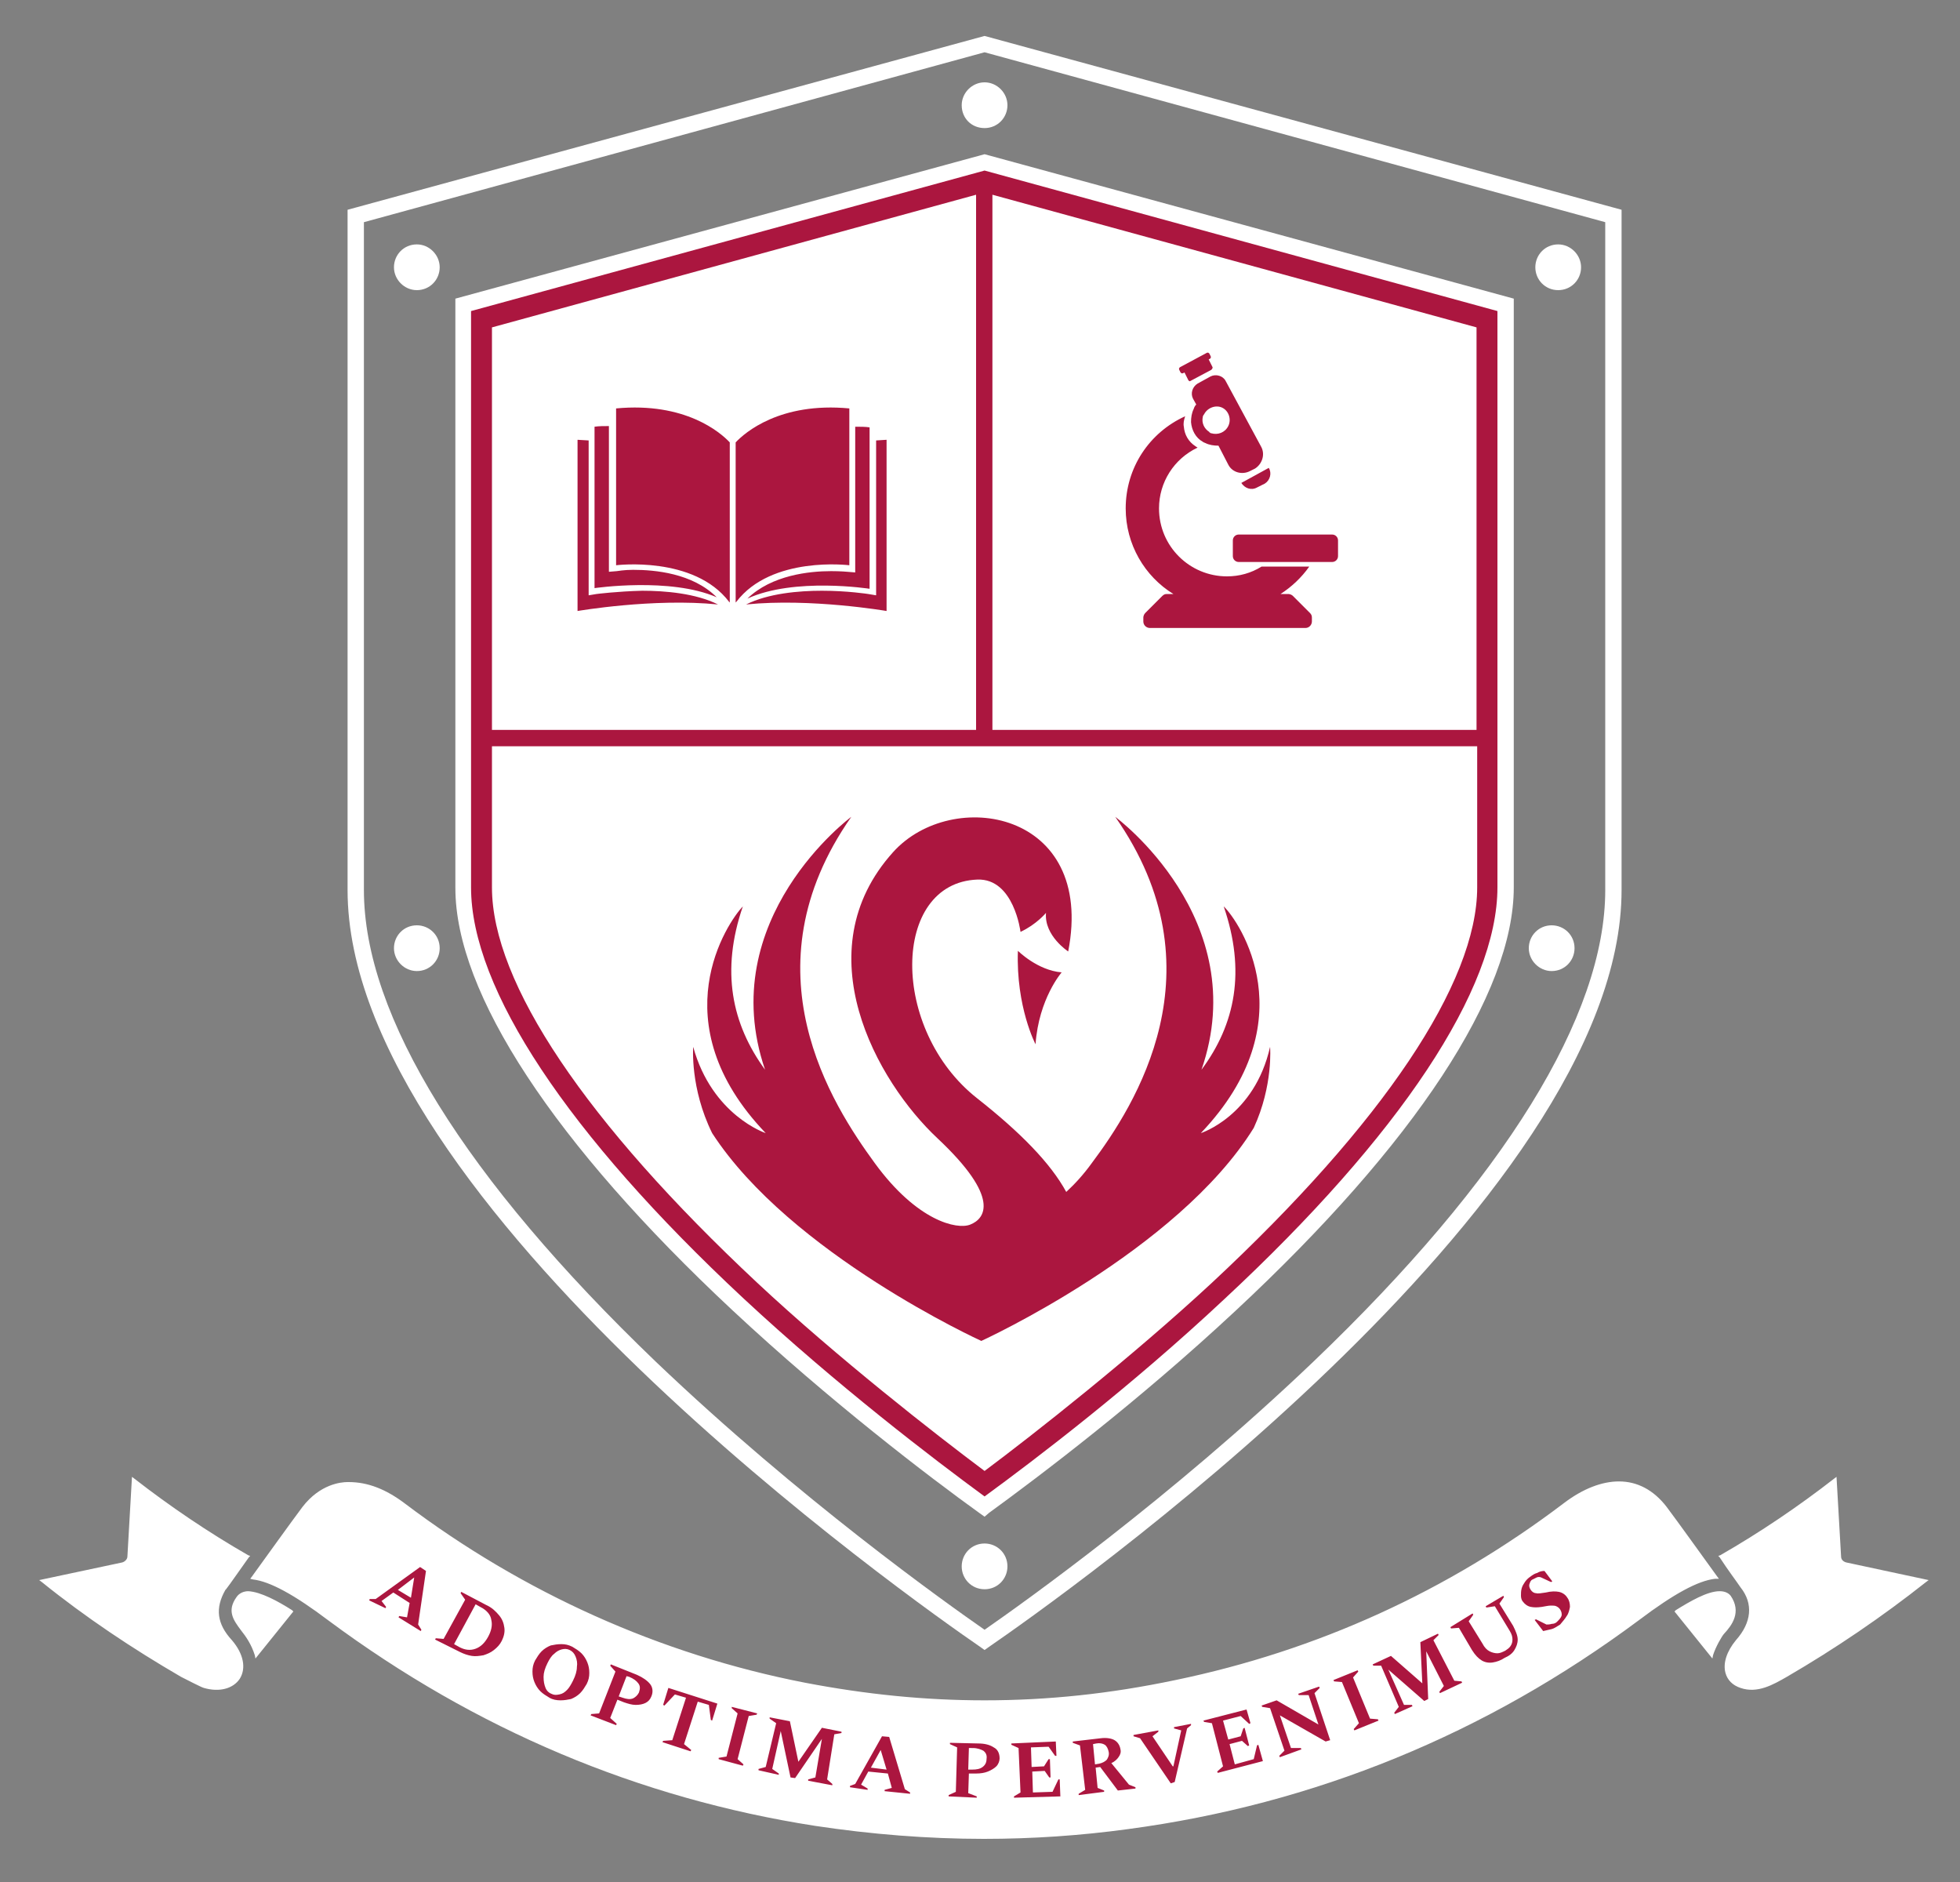
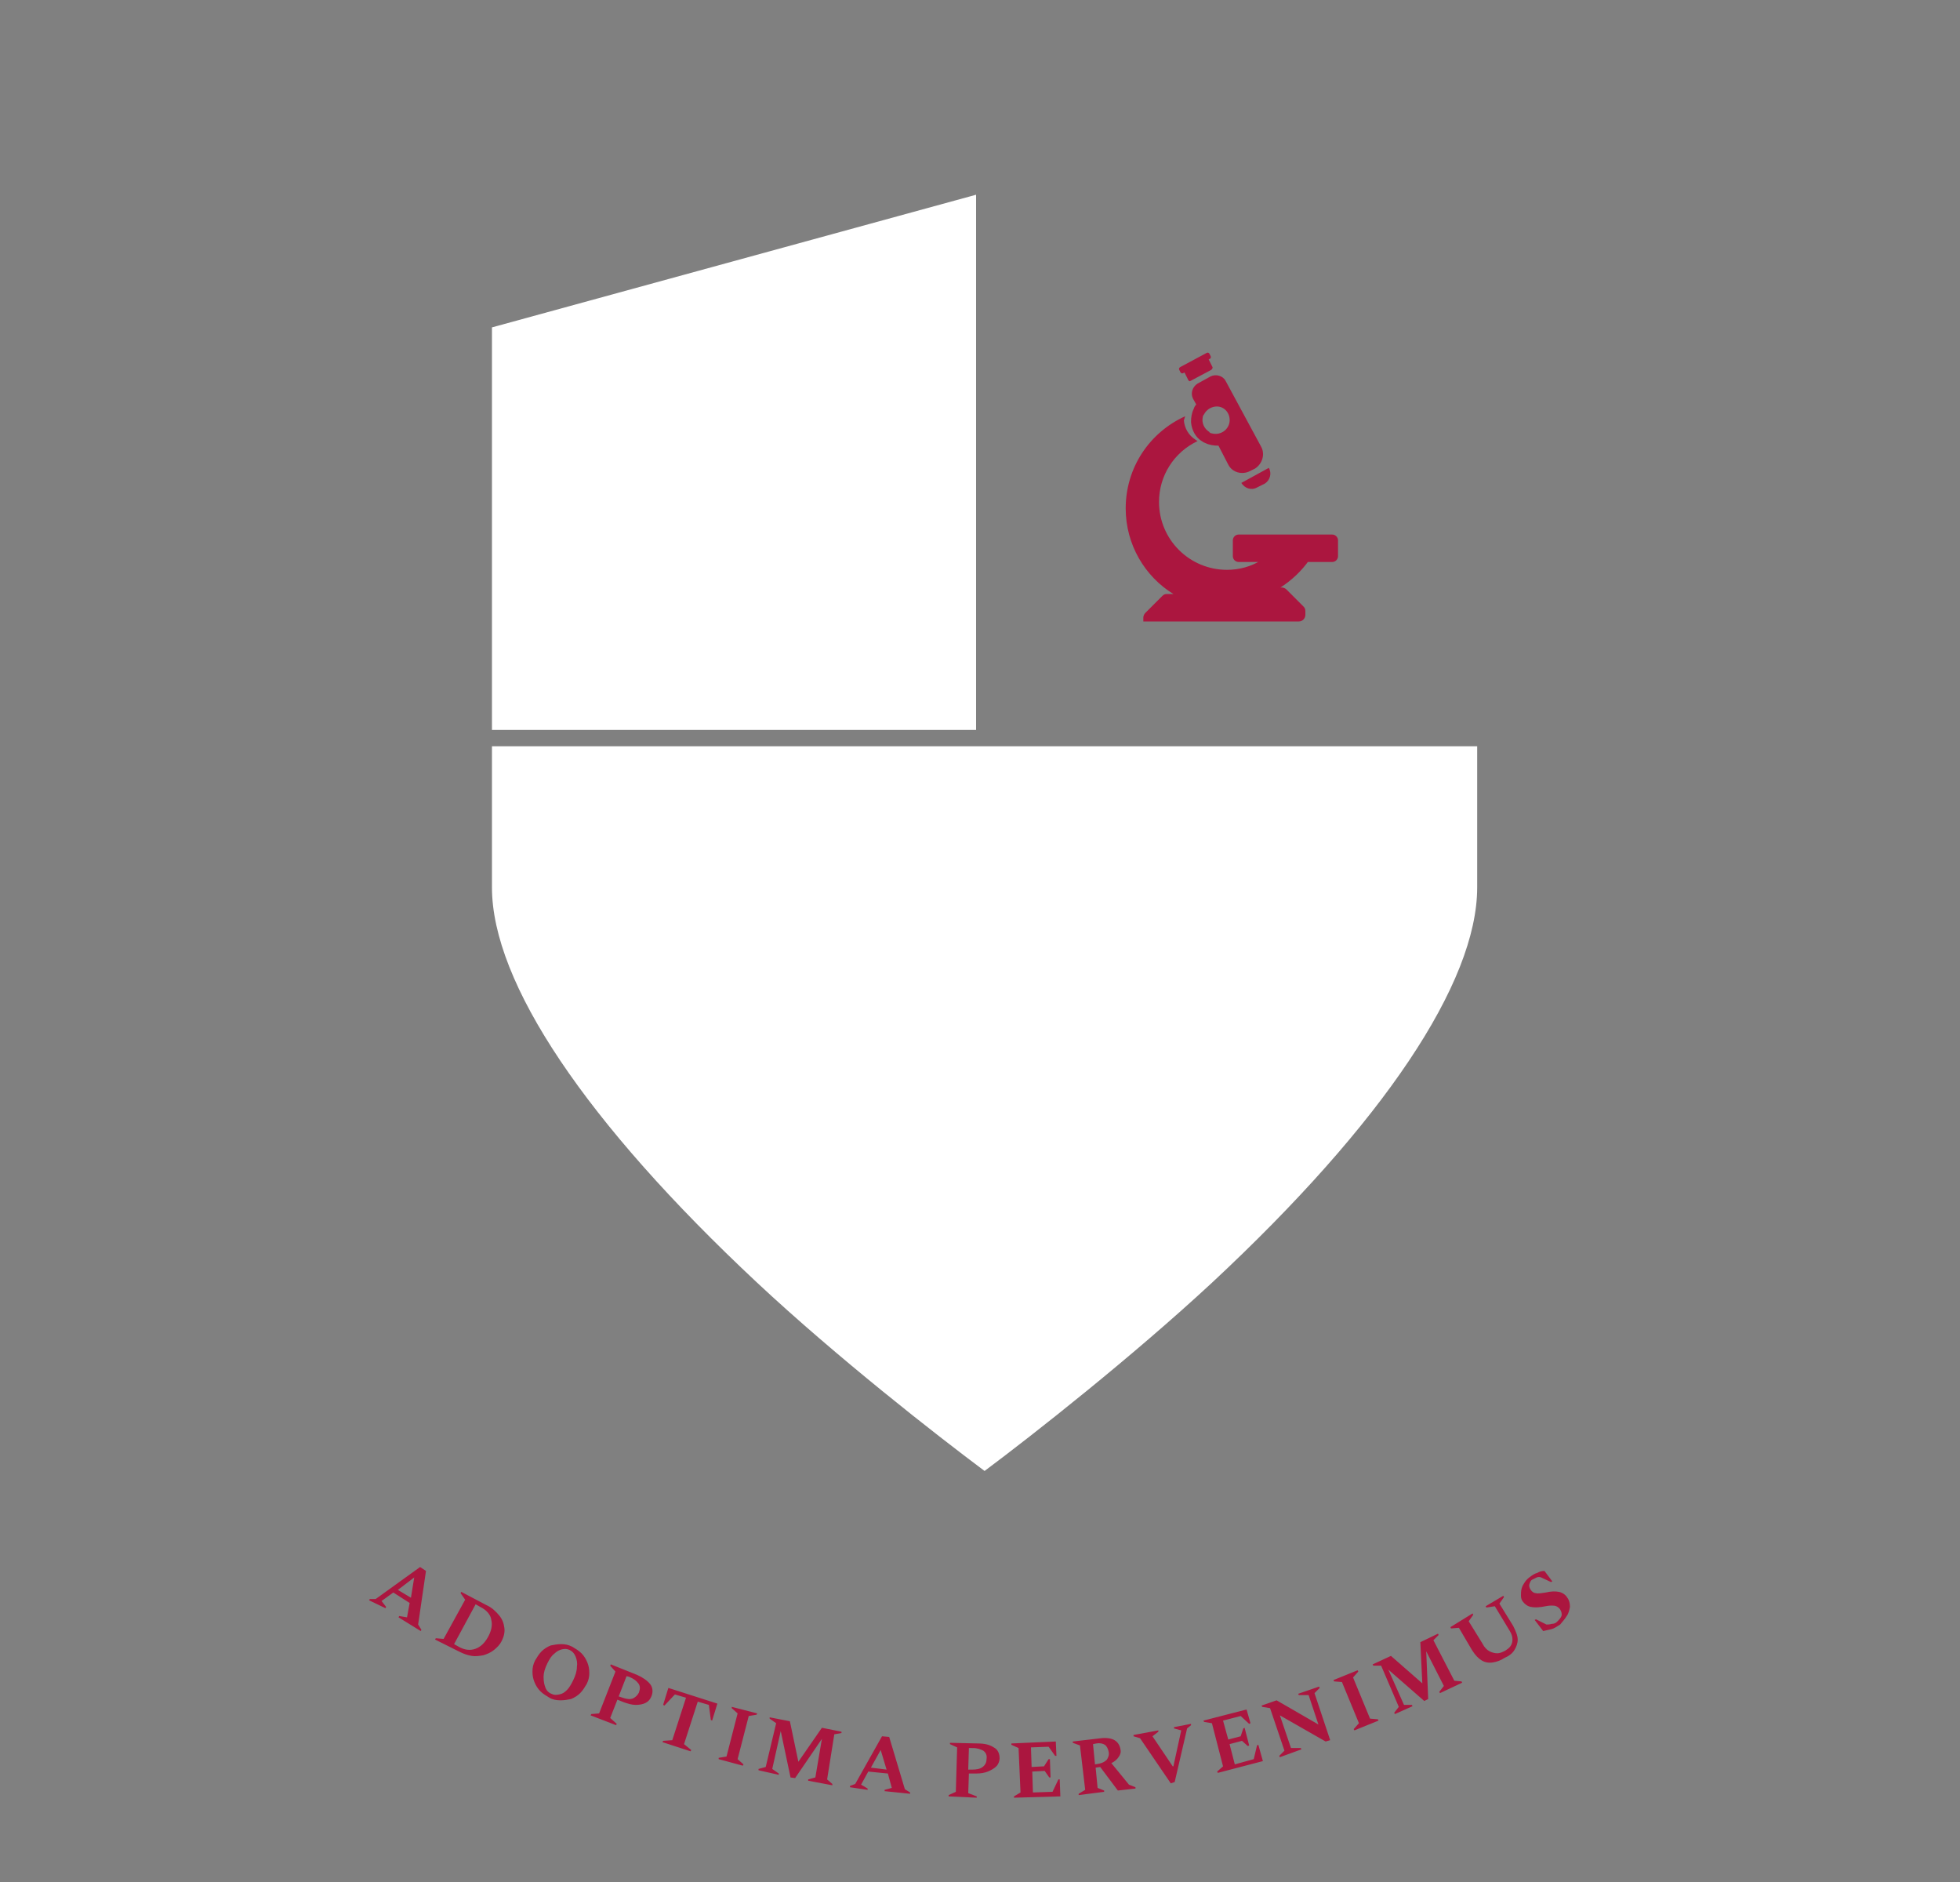
<svg xmlns="http://www.w3.org/2000/svg" xmlns:xlink="http://www.w3.org/1999/xlink" version="1.1" id="Layer_1" x="0px" y="0px" viewBox="0 0 300 288" style="enable-background:new 0 0 300 288;" xml:space="preserve">
  <rect x="0" y="0" width="300" height="288" fill="#808080" stroke="none" />
  <style type="text/css">
	.st0{clip-path:url(#SVGID_2_);fill:#FFFFFF;}
	.st1{clip-path:url(#SVGID_2_);fill:#AB163F;}
	.st2{fill:#FFFFFF;}
	.st3{clip-path:url(#SVGID_4_);fill:#FFFFFF;}
	.st4{clip-path:url(#SVGID_4_);fill:#AB163F;}
</style>
  <g>
    <defs>
-       <rect id="SVGID_1_" x="6" y="5.5" width="289.2" height="275.8" />
-     </defs>
+       </defs>
    <clipPath id="SVGID_2_">
      <use xlink:href="#SVGID_1_" style="overflow:visible;" />
    </clipPath>
    <path class="st0" d="M55.7,34v102.2c0,19.3,15.5,44.2,44.7,72.2c21.9,20.9,44.4,36.9,50.3,41c5.9-4.1,28.4-20.1,50.3-41   c29.3-28,44.7-53,44.7-72.2V34l-95-26L55.7,34z M150.7,252.5L150,252c-9.9-6.8-96.8-67.9-96.8-115.8V32.1l97.5-26.6l97.5,26.6   v104.1c0,47.9-86.9,109-96.8,115.8L150.7,252.5z" />
    <path class="st0" d="M150.7,232.1l-0.7-0.5c-7.8-5.6-23-17.2-37.9-31.1c-27.3-25.5-42.4-48.5-42.4-64.6V45.7l81-22.1l81,22.1v90.1   c0,16.2-15.1,39.2-42.6,64.8c-14.9,13.9-30,25.3-37.7,30.9L150.7,232.1z" />
    <path class="st1" d="M72.1,47.6v88.2c0,15.5,14.8,37.8,41.6,62.8c14.4,13.4,29.1,24.6,37,30.4c7.8-5.7,22.4-16.8,36.7-30.2   c27-25.1,41.8-47.5,41.8-63V47.6l-78.5-21.5L72.1,47.6z" />
    <path class="st0" d="M150.7,19.6c2,0,3.5-1.6,3.5-3.5c0-1.9-1.6-3.5-3.5-3.5s-3.5,1.6-3.5,3.5C147.2,18.1,148.7,19.6,150.7,19.6" />
    <path class="st0" d="M238.5,44.4c2,0,3.5-1.6,3.5-3.5c0-1.9-1.6-3.5-3.5-3.5c-2,0-3.5,1.6-3.5,3.5C235,42.8,236.5,44.4,238.5,44.4" />
    <path class="st0" d="M63.8,44.4c2,0,3.5-1.6,3.5-3.5c0-1.9-1.6-3.5-3.5-3.5c-2,0-3.5,1.6-3.5,3.5C60.3,42.8,61.9,44.4,63.8,44.4" />
    <path class="st0" d="M150.7,243.2c2,0,3.5-1.6,3.5-3.5c0-2-1.6-3.5-3.5-3.5c-2,0-3.5,1.6-3.5,3.5   C147.2,241.6,148.7,243.2,150.7,243.2" />
    <path class="st0" d="M237.5,148.6c2,0,3.5-1.6,3.5-3.5c0-2-1.6-3.5-3.5-3.5c-2,0-3.5,1.6-3.5,3.5C234,147,235.6,148.6,237.5,148.6" />
    <path class="st0" d="M63.8,148.6c2,0,3.5-1.6,3.5-3.5c0-2-1.6-3.5-3.5-3.5c-2,0-3.5,1.6-3.5,3.5C60.3,147,61.9,148.6,63.8,148.6" />
  </g>
-   <polygon class="st2" points="226,111.7 226,50.1 151.9,29.8 151.9,111.7 " />
  <polygon class="st2" points="149.4,29.8 75.3,50.1 75.3,111.7 149.4,111.7 " />
  <g>
    <defs>
      <rect id="SVGID_3_" x="6" y="5.5" width="289.2" height="275.8" />
    </defs>
    <clipPath id="SVGID_4_">
      <use xlink:href="#SVGID_3_" style="overflow:visible;" />
    </clipPath>
    <path class="st3" d="M75.3,127.9L75.3,127.9l0,7.9c0,14.6,14.4,36,40.6,60.5c12.2,11.4,27.3,23.2,34.8,28.8   c7.5-5.6,22.5-17.4,34.8-28.8c26.2-24.4,40.6-45.9,40.6-60.5v-7.9h0v-13.7H75.3V127.9z" />
-     <path class="st4" d="M183.8,173.4c16.3-17.1,5.9-32.4,3.5-34.7c3.4,9.9,1.8,18-3.4,25c8-23.1-13.2-38.7-13.2-38.7   c16.4,23.4,3,44.2-3.6,53c-1.3,1.8-2.6,3.2-3.9,4.4c-2.4-4.4-7-9.1-13.6-14.3c-13.4-10.5-13.2-33,0-33.5c5.6-0.2,6.6,8,6.6,8   c2.4-1.1,3.9-2.9,3.9-2.9c-0.3,3.5,3.4,5.9,3.4,5.9c4.2-21.6-17.8-25.2-26.8-15.2c-13.7,15.2-2.5,35.1,6.8,43.8   c9.7,9.1,7.3,12.3,5,13.2c-2,0.8-8.1-0.5-14.6-9.4s-20-29.6-3.6-53c0,0-21.1,15.6-13.2,38.7c-5.1-7-6.8-15.1-3.4-25   c-2.3,2.4-12.8,17.7,3.5,34.7c0,0-8.2-2.7-11.1-13.2c0,0-0.5,6.3,2.9,13.2c12,18.5,41.2,31.8,41.2,31.8s30-13.7,41.7-32.6   c3-6.5,2.5-12.4,2.5-12.4C192,170.8,183.8,173.4,183.8,173.4 M158.5,159.8c0.5-7,4-11,4-11c-3.7-0.3-6.7-3.3-6.7-3.3   C155.5,154.1,158.5,159.8,158.5,159.8" />
-     <path class="st4" d="M91.3,90.9l-1.2,0.2v-1V67.4l-1.7-0.1l0,26.2c0,0,11.6-2,21.5-1c-3.4-1.7-8.1-2.1-11.6-2.1   C94.4,90.5,91.3,90.9,91.3,90.9 M94.4,87.4l-1.2,0.1l0-1V65.2c-0.8,0-1.5,0-2.2,0.1v24.7c0,0,11.6-1.7,18.7,1.4   c-3.7-3.7-9.5-4.2-12.8-4.2C95.5,87.2,94.5,87.4,94.4,87.4 M111.6,92.1c0,0,0.1,0.1,0.1,0.1V67.7c-1.4-1.5-6.8-6.2-17.4-5.2v1.9   v22.1C94.3,86.5,106.2,85,111.6,92.1 M130,86.5V64.4v-1.9c-10.6-1-16,3.7-17.4,5.2v24.5c0,0,0.1-0.1,0.1-0.1   C118.1,85,130,86.5,130,86.5 M133.1,90.1V65.4c-0.6-0.1-1.4-0.1-2.2-0.1v22.3l-1.2-0.1c0,0-1-0.1-2.5-0.1c-3.3,0-9.1,0.6-12.8,4.2   C121.6,88.3,133.1,90.1,133.1,90.1 M134.1,67.4v23.7l-1.2-0.2c0,0-3.2-0.5-7.1-0.5c-3.5,0-8.2,0.4-11.6,2.1c9.9-1,21.5,1,21.5,1   l0-26.2L134.1,67.4z" />
-     <path class="st4" d="M181.4,63.7c-5.5,2.5-9.1,7.9-9.1,14.1c0,5.5,2.9,10.4,7.3,13.1h-1c-0.3,0-0.5,0.1-0.7,0.3l-2.6,2.6   c-0.2,0.2-0.3,0.5-0.3,0.7v0.6c0,0.6,0.5,1,1,1h11.9h11.9c0.6,0,1-0.5,1-1v-0.6c0-0.3-0.1-0.5-0.3-0.7l-2.6-2.6   c-0.2-0.2-0.5-0.3-0.7-0.3H196c1.7-1.1,3.2-2.5,4.4-4.2h-7.3c-1.6,1-3.4,1.5-5.3,1.5c-5.7,0-10.4-4.6-10.4-10.4   c0-4,2.3-7.6,5.9-9.3c-0.1-0.1-0.2-0.1-0.3-0.2c-1.1-0.7-1.7-1.8-1.8-3C181.1,64.8,181.2,64.3,181.4,63.7 M185.6,56.2l-0.6-1.2   l0.2-0.1c0.1-0.1,0.2-0.2,0.1-0.4l-0.2-0.4c-0.1-0.1-0.2-0.2-0.4-0.1l-4.1,2.2c-0.1,0.1-0.2,0.2-0.1,0.4l0.2,0.4   c0.1,0.1,0.2,0.2,0.4,0.1l0.2-0.1l0.6,1.2c0.1,0.1,0.2,0.2,0.3,0.1l3.2-1.7C185.6,56.4,185.6,56.3,185.6,56.2 M188,65.2   c-0.5,1-1.6,1.4-2.6,1.1c-0.1,0-0.1,0-0.2-0.1c0,0-0.1,0-0.1-0.1c-0.8-0.5-1.2-1.4-1-2.3c0,0,0,0,0,0l0,0c0-0.1,0.1-0.3,0.2-0.4   c0.5-1,1.8-1.5,2.8-1C188.1,62.9,188.5,64.2,188,65.2 M193,68.3l-5.4-10c-0.4-0.8-1.5-1.1-2.3-0.7l-2,1.1c-0.8,0.5-1.1,1.5-0.7,2.3   l0.5,0.9c-0.2,0.2-0.3,0.4-0.4,0.7c-0.3,0.6-0.4,1.3-0.4,2c0.1,1.2,0.7,2.4,1.8,3c0.1,0.1,0.2,0.1,0.4,0.2c0.6,0.3,1.3,0.4,2,0.4   l1.5,2.9c0.6,1.2,2.1,1.6,3.3,1l0.8-0.4C193.2,71,193.7,69.5,193,68.3 M194.2,71.6l-4.2,2.3c0.5,0.8,1.5,1.2,2.4,0.7l1.2-0.6   C194.4,73.5,194.7,72.4,194.2,71.6 M204.8,85.1v-2.4c0-0.5-0.4-0.9-0.9-0.9h-14.3c-0.5,0-0.9,0.4-0.9,0.9v2.4   c0,0.5,0.4,0.9,0.9,0.9h3.5h7.3h3.5C204.4,86,204.8,85.6,204.8,85.1" />
-     <path class="st3" d="M35.5,251c1.8,2.1,2.2,4.3,1.2,5.9c-1,1.5-3.1,2.1-5.5,1.4c-0.4-0.1-2.7-1.3-3.5-1.7   c-7.4-4.3-14.6-9.1-21.3-14.5L6,241.8l12.7-2.7c0.4-0.1,0.8-0.5,0.8-0.9l0.7-12.2l0.4,0.3c5.4,4.2,11.3,8.2,17.4,11.7l0.3,0.1   l-0.2,0.2c-0.3,0.4-3.3,4.7-3.5,4.9l-0.1,0.1C32.9,246.1,33.2,248.5,35.5,251 M44.7,246.4l0.2,0.2l-5.8,7.2l-0.1-0.5   c-0.5-1.6-1.3-2.8-2.1-3.8c-1.2-1.6-2.2-3-0.7-5.1v0c0.4-0.6,1.1-0.9,1.8-0.9C39.9,243.6,42.5,245,44.7,246.4 M262.5,241.6   c-2.6,0.3-6.3,2.3-11.6,6.3c-23.5,17.5-49.8,28.2-78.2,32c-7.3,1-14.7,1.5-22.1,1.5c-8.6,0-17.3-0.7-25.9-2   c-26.9-4.2-51.9-14.7-74.4-31.4c-5.3-4-9-6-11.6-6.3l-0.4-0.1l0.3-0.4c2.1-2.9,5.9-8.2,7.7-10.6c2.7-3.5,5.9-3.8,6.9-3.8l0.2,0   c2.9,0,5.7,1.1,8.6,3.3c18,13.6,39.1,23.1,61.2,27.4c9.4,1.8,18.4,2.7,27.5,2.7c9.7,0,19.2-1,29.2-3.1   c21.7-4.5,41.7-13.6,59.5-27.1c2.9-2.2,5.8-3.3,8.4-3.3c2.8,0,5.3,1.3,7.3,3.9c1.8,2.4,5.6,7.7,7.7,10.6l0.3,0.4L262.5,241.6z    M263.9,250c-0.3,0.3-1.3,2-1.7,3.3l-0.1,0.5l-5.8-7.2l0.2-0.2c2.1-1.3,4.8-2.9,6.7-2.9c0.7,0,1.3,0.2,1.7,0.7   C266.6,246.7,265.1,248.7,263.9,250 M295.2,241.8l-0.4,0.3c-6.7,5.3-13.9,10.2-21.3,14.5c-2.1,1.2-4.5,2.6-7.1,1.7   c-1.2-0.4-2-1.2-2.3-2.3c-0.4-1.5,0.2-3.3,1.6-5c2.4-2.7,2.7-5.6,0.7-8.1c-0.6-0.9-1.9-2.6-3.2-4.6l-0.2-0.2l0.3-0.1   c6.1-3.5,12-7.5,17.4-11.7l0.4-0.3l0.7,12.2c0,0.5,0.4,0.8,0.8,0.9L295.2,241.8z" />
+     <path class="st4" d="M181.4,63.7c-5.5,2.5-9.1,7.9-9.1,14.1c0,5.5,2.9,10.4,7.3,13.1h-1c-0.3,0-0.5,0.1-0.7,0.3l-2.6,2.6   c-0.2,0.2-0.3,0.5-0.3,0.7v0.6h11.9h11.9c0.6,0,1-0.5,1-1v-0.6c0-0.3-0.1-0.5-0.3-0.7l-2.6-2.6   c-0.2-0.2-0.5-0.3-0.7-0.3H196c1.7-1.1,3.2-2.5,4.4-4.2h-7.3c-1.6,1-3.4,1.5-5.3,1.5c-5.7,0-10.4-4.6-10.4-10.4   c0-4,2.3-7.6,5.9-9.3c-0.1-0.1-0.2-0.1-0.3-0.2c-1.1-0.7-1.7-1.8-1.8-3C181.1,64.8,181.2,64.3,181.4,63.7 M185.6,56.2l-0.6-1.2   l0.2-0.1c0.1-0.1,0.2-0.2,0.1-0.4l-0.2-0.4c-0.1-0.1-0.2-0.2-0.4-0.1l-4.1,2.2c-0.1,0.1-0.2,0.2-0.1,0.4l0.2,0.4   c0.1,0.1,0.2,0.2,0.4,0.1l0.2-0.1l0.6,1.2c0.1,0.1,0.2,0.2,0.3,0.1l3.2-1.7C185.6,56.4,185.6,56.3,185.6,56.2 M188,65.2   c-0.5,1-1.6,1.4-2.6,1.1c-0.1,0-0.1,0-0.2-0.1c0,0-0.1,0-0.1-0.1c-0.8-0.5-1.2-1.4-1-2.3c0,0,0,0,0,0l0,0c0-0.1,0.1-0.3,0.2-0.4   c0.5-1,1.8-1.5,2.8-1C188.1,62.9,188.5,64.2,188,65.2 M193,68.3l-5.4-10c-0.4-0.8-1.5-1.1-2.3-0.7l-2,1.1c-0.8,0.5-1.1,1.5-0.7,2.3   l0.5,0.9c-0.2,0.2-0.3,0.4-0.4,0.7c-0.3,0.6-0.4,1.3-0.4,2c0.1,1.2,0.7,2.4,1.8,3c0.1,0.1,0.2,0.1,0.4,0.2c0.6,0.3,1.3,0.4,2,0.4   l1.5,2.9c0.6,1.2,2.1,1.6,3.3,1l0.8-0.4C193.2,71,193.7,69.5,193,68.3 M194.2,71.6l-4.2,2.3c0.5,0.8,1.5,1.2,2.4,0.7l1.2-0.6   C194.4,73.5,194.7,72.4,194.2,71.6 M204.8,85.1v-2.4c0-0.5-0.4-0.9-0.9-0.9h-14.3c-0.5,0-0.9,0.4-0.9,0.9v2.4   c0,0.5,0.4,0.9,0.9,0.9h3.5h7.3h3.5C204.4,86,204.8,85.6,204.8,85.1" />
    <path class="st4" d="M239.8,247.3c0.3-0.4,0.4-0.9,0.5-1.4c0-0.5-0.1-1-0.4-1.4c-0.3-0.5-0.8-0.8-1.3-0.9c-0.5-0.1-1.2-0.1-2,0.1   c-0.7,0.1-1.2,0.2-1.5,0.1c-0.3,0-0.6-0.2-0.8-0.5c-0.2-0.3-0.3-0.6-0.2-0.9s0.2-0.6,0.5-0.7c0.2-0.1,0.4-0.2,0.6-0.3   s0.5-0.1,0.7,0l1.5,0.7l0.2-0.1l-1.2-1.6c-0.4,0-0.8,0.1-1.1,0.3c-0.4,0.1-0.7,0.3-1.1,0.6c-0.3,0.2-0.6,0.5-0.8,0.8   c-0.2,0.3-0.4,0.6-0.5,1c-0.1,0.4-0.1,0.7-0.1,1.1c0,0.3,0.1,0.7,0.3,0.9c0.3,0.4,0.7,0.7,1.2,0.8c0.5,0.1,1,0.1,1.7,0   c0.6-0.1,1-0.2,1.4-0.2c0.3,0,0.6,0,0.8,0.1s0.4,0.2,0.6,0.5c0.2,0.3,0.3,0.7,0.2,1c-0.1,0.3-0.4,0.6-0.7,0.9   c-0.2,0.2-0.5,0.3-0.8,0.3c-0.3,0.1-0.6,0.1-0.8,0.1l-1.6-0.8l-0.2,0.1l1.3,1.7c0.4-0.1,0.9-0.2,1.3-0.3c0.4-0.1,0.8-0.4,1.3-0.7   C239.2,248.1,239.5,247.8,239.8,247.3 M231.8,252.5c0.3-0.5,0.5-1,0.5-1.6c0-0.6-0.3-1.3-0.7-2.1l-2.1-3.4l0.7-1l-0.1-0.2l-2.7,1.6   l0.1,0.2l1.3-0.2l2.3,3.8c0.3,0.5,0.4,0.9,0.4,1.3c0,0.4-0.1,0.7-0.3,1c-0.2,0.3-0.5,0.5-0.8,0.7c-0.4,0.2-0.8,0.4-1.2,0.4   c-0.4,0-0.8-0.1-1.2-0.3c-0.4-0.2-0.8-0.6-1.1-1.2l-2.1-3.4l0.7-1l-0.1-0.2L222,249l0.1,0.2l1.2-0.1l2,3.4c0.5,0.8,1,1.3,1.5,1.6   c0.5,0.3,1.1,0.4,1.7,0.3c0.6-0.1,1.2-0.3,1.8-0.7C231,253.4,231.5,253,231.8,252.5 M216.2,261.1l-0.1-0.2l-1.2,0l-2.4-5.4l5.5,4.8   l0.6-0.3l-0.3-7.3l2.7,5.3l-0.7,0.9l0.1,0.2l3.4-1.6l-0.1-0.2l-1.1-0.1l-3.2-6.2l0.8-0.8l-0.1-0.2l-2.7,1.3l0.3,6.3l-4.8-4.2   l-2.8,1.3l0.1,0.2l1.2,0l2.7,6.3l-0.7,0.9l0.1,0.2L216.2,261.1z M211,263.3l-0.1-0.2l-1.2-0.1l-2.6-6.3l0.8-0.9l-0.1-0.2l-3.7,1.5   l0.1,0.2l1.2,0.1l2.6,6.3l-0.8,0.9l0.1,0.2L211,263.3z M199.2,267.7l-0.1-0.2l-1.5,0l-1.7-5l7,4l0.7-0.2l-2.4-7.2l0.8-0.8l-0.1-0.2   l-3.2,1.1l0.1,0.2l1.5,0l1.5,4.5l-6.4-3.7l-2.3,0.8l0.1,0.2l1.2,0.2l2.2,6.5l-0.8,0.8l0.1,0.2L199.2,267.7z M193.3,269.5l-0.7-2.5   l-0.2,0.1l-0.5,2.1l-2.9,0.8l-0.8-3.1l1.9-0.5l0.9,0.8l0.2-0.1l-0.7-2.7l-0.2,0.1l-0.4,1.2l-1.9,0.5l-0.8-2.9l2.7-0.7l1.3,1.2   l0.2-0.1l-0.6-2.1l-6.6,1.7l0.1,0.2l1.2,0.2l1.7,6.6l-0.9,0.8l0.1,0.2L193.3,269.5z M179.8,272.7l1.9-8.2l0.6-0.5l0-0.2l-2.6,0.5   l0,0.2l1.1,0.3l-1.2,5.5l-0.1,0l-3.1-4.6l0.9-0.7l0-0.2l-3.8,0.7l0,0.2l1,0.3l4.7,6.9L179.8,272.7z M169.1,267   c0.3,0.2,0.5,0.6,0.6,1.1c0.1,0.5-0.1,0.9-0.3,1.2c-0.3,0.3-0.7,0.5-1.2,0.6l-0.6,0.1l-0.3-3.1l0.5-0.1   C168.3,266.7,168.8,266.8,169.1,267 M169,274.2l0-0.2l-1-0.4l-0.3-3.1l0.7-0.1l2.7,3.6l2.7-0.3l0-0.2l-1-0.4l-2.7-3.3   c0.5-0.2,0.9-0.6,1.1-0.9c0.3-0.4,0.4-0.8,0.3-1.2c-0.1-0.6-0.4-1.1-0.9-1.4c-0.5-0.3-1.3-0.4-2.1-0.3l-4.3,0.5l0,0.2l1.1,0.4   l0.8,6.8l-1,0.6l0,0.2L169,274.2z M162.3,274.9l-0.1-2.6l-0.2,0l-0.9,1.9l-3,0.1l-0.1-3.2l1.9-0.1l0.7,1l0.2,0l-0.1-2.8l-0.2,0   l-0.7,1.1l-1.9,0.1l-0.1-3l2.7-0.1l1,1.4l0.2,0l-0.1-2.2l-6.8,0.3l0,0.2l1.1,0.5l0.3,6.8l-1,0.6l0,0.2L162.3,274.9z M148.9,267.5   c0.7,0,1.2,0.2,1.6,0.4c0.4,0.3,0.6,0.7,0.5,1.3c0,0.5-0.2,0.9-0.6,1.2c-0.4,0.3-0.9,0.4-1.6,0.4l-0.6,0l0.1-3.3L148.9,267.5z    M149.5,275.1l0-0.2l-1.3-0.5l0.1-3l1.1,0c0.7,0,1.3-0.1,1.8-0.3c0.5-0.2,1-0.5,1.3-0.8c0.3-0.3,0.5-0.8,0.5-1.2   c0-0.8-0.3-1.4-0.9-1.7c-0.6-0.4-1.4-0.6-2.4-0.6l-4.3-0.1l0,0.2l1.1,0.5l-0.2,6.8l-1.1,0.5l0,0.2L149.5,275.1z M134.8,267.8l0.9,3   l-2.4-0.3L134.8,267.8z M132.8,273.9l0-0.2l-1-0.6l1.1-2l3,0.3l0.6,2.2l-1.1,0.3l0,0.2l3.9,0.4l0-0.2l-0.8-0.5l-2.4-8l-1.1-0.1   l-4.1,7.3l-0.8,0.3l0,0.2L132.8,273.9z M119.2,271.6l0-0.2l-1-0.7l1.3-5.8l1.5,7.1l0.7,0.1l4.1-6l-1,5.9l-1.1,0.3l0,0.2l3.7,0.7   l0-0.2l-0.8-0.7l1.1-6.9l1.1-0.2l0-0.2l-3-0.6l-3.6,5.2l-1.3-6.2l-3.1-0.6l0,0.2l1,0.7l-1.6,6.7l-1.1,0.3l0,0.2L119.2,271.6z    M113.7,270.2l0.1-0.2l-0.9-0.8l1.7-6.6l1.2-0.2l0.1-0.2l-3.9-1l0,0.2l0.9,0.8l-1.7,6.6l-1.2,0.2l0,0.2L113.7,270.2z M105.7,268   l0.1-0.2l-1.1-0.9l2.1-6.5l1.7,0.5l0.3,2.3l0.2,0.1l0.8-2.6l-7.5-2.4l-0.8,2.6l0.2,0.1l1.6-1.7l1.7,0.5l-2.1,6.5l-1.4,0.1l-0.1,0.2   L105.7,268z M96.3,256.6c0.7,0.3,1.1,0.6,1.4,1c0.3,0.4,0.3,0.8,0.1,1.4c-0.2,0.4-0.5,0.7-0.9,0.9c-0.5,0.2-1,0.1-1.6-0.1l-0.6-0.2   l1.2-3.1L96.3,256.6z M94.3,264l0.1-0.2l-1-0.9l1.1-2.8l1,0.4c0.6,0.2,1.2,0.4,1.8,0.4s1.1-0.1,1.5-0.3c0.4-0.2,0.7-0.5,0.9-1   c0.3-0.7,0.2-1.4-0.2-1.9c-0.4-0.5-1.1-1-2-1.4l-4-1.6l-0.1,0.2l0.8,0.9l-2.5,6.4l-1.2,0.1l-0.1,0.2L94.3,264z M83.5,258.3   c-0.2-0.5-0.3-1-0.3-1.7c0-0.6,0.2-1.3,0.6-2.1c0.3-0.6,0.6-1.1,1-1.4c0.4-0.4,0.8-0.6,1.2-0.7c0.4-0.1,0.8-0.1,1.2,0.1   c0.4,0.2,0.7,0.5,0.9,1c0.2,0.5,0.3,1,0.2,1.6c0,0.6-0.2,1.3-0.6,2.1c-0.3,0.6-0.6,1.1-0.9,1.4c-0.4,0.4-0.7,0.6-1.2,0.7   s-0.8,0.1-1.2-0.1C84.1,259.1,83.7,258.8,83.5,258.3 M85.8,260.2c0.6,0,1.1-0.1,1.6-0.2c0.5-0.2,1-0.5,1.4-0.9   c0.4-0.4,0.7-0.9,1-1.4c0.3-0.6,0.4-1.1,0.4-1.7c0-0.6-0.1-1.1-0.3-1.6s-0.5-1-0.9-1.4c-0.4-0.4-0.9-0.7-1.4-1   c-0.6-0.3-1.1-0.4-1.7-0.4c-0.6,0-1.1,0.1-1.6,0.2c-0.5,0.2-1,0.5-1.4,0.9c-0.4,0.4-0.7,0.9-1,1.4c-0.3,0.6-0.4,1.1-0.4,1.7   c0,0.6,0.1,1.1,0.3,1.6c0.2,0.5,0.5,1,0.9,1.4c0.4,0.4,0.9,0.7,1.4,1C84.6,260.1,85.2,260.2,85.8,260.2 M75.2,247.9   c0.2,0.8,0,1.7-0.5,2.6c-0.5,0.9-1.1,1.5-1.9,1.8c-0.8,0.3-1.6,0.2-2.4-0.2l-0.9-0.5l3.3-6.1l0.7,0.4   C74.5,246.4,75.1,247.1,75.2,247.9 M70.4,252.8c0.6,0.3,1.2,0.5,1.8,0.6c0.6,0.1,1.2,0,1.8-0.1c0.6-0.2,1.1-0.4,1.6-0.8   c0.5-0.4,0.9-0.8,1.2-1.4c0.3-0.6,0.5-1.3,0.4-2c-0.1-0.7-0.3-1.3-0.8-1.9c-0.5-0.6-1.1-1.2-2-1.6l-3.8-2l-0.1,0.2l0.7,1l-3.3,6   l-1.2-0.1l-0.1,0.2L70.4,252.8z M63.4,241.4l-0.5,3.1l-2-1.2L63.4,241.4z M59,246.1l0.1-0.2l-0.7-0.9l1.8-1.3l2.5,1.6l-0.4,2.2   l-1.2-0.2l-0.1,0.2l3.4,2.1l0.1-0.2l-0.5-0.8l1.2-8.2l-0.9-0.6l-6.8,4.9l-0.9,0l-0.1,0.2L59,246.1z" />
  </g>
</svg>